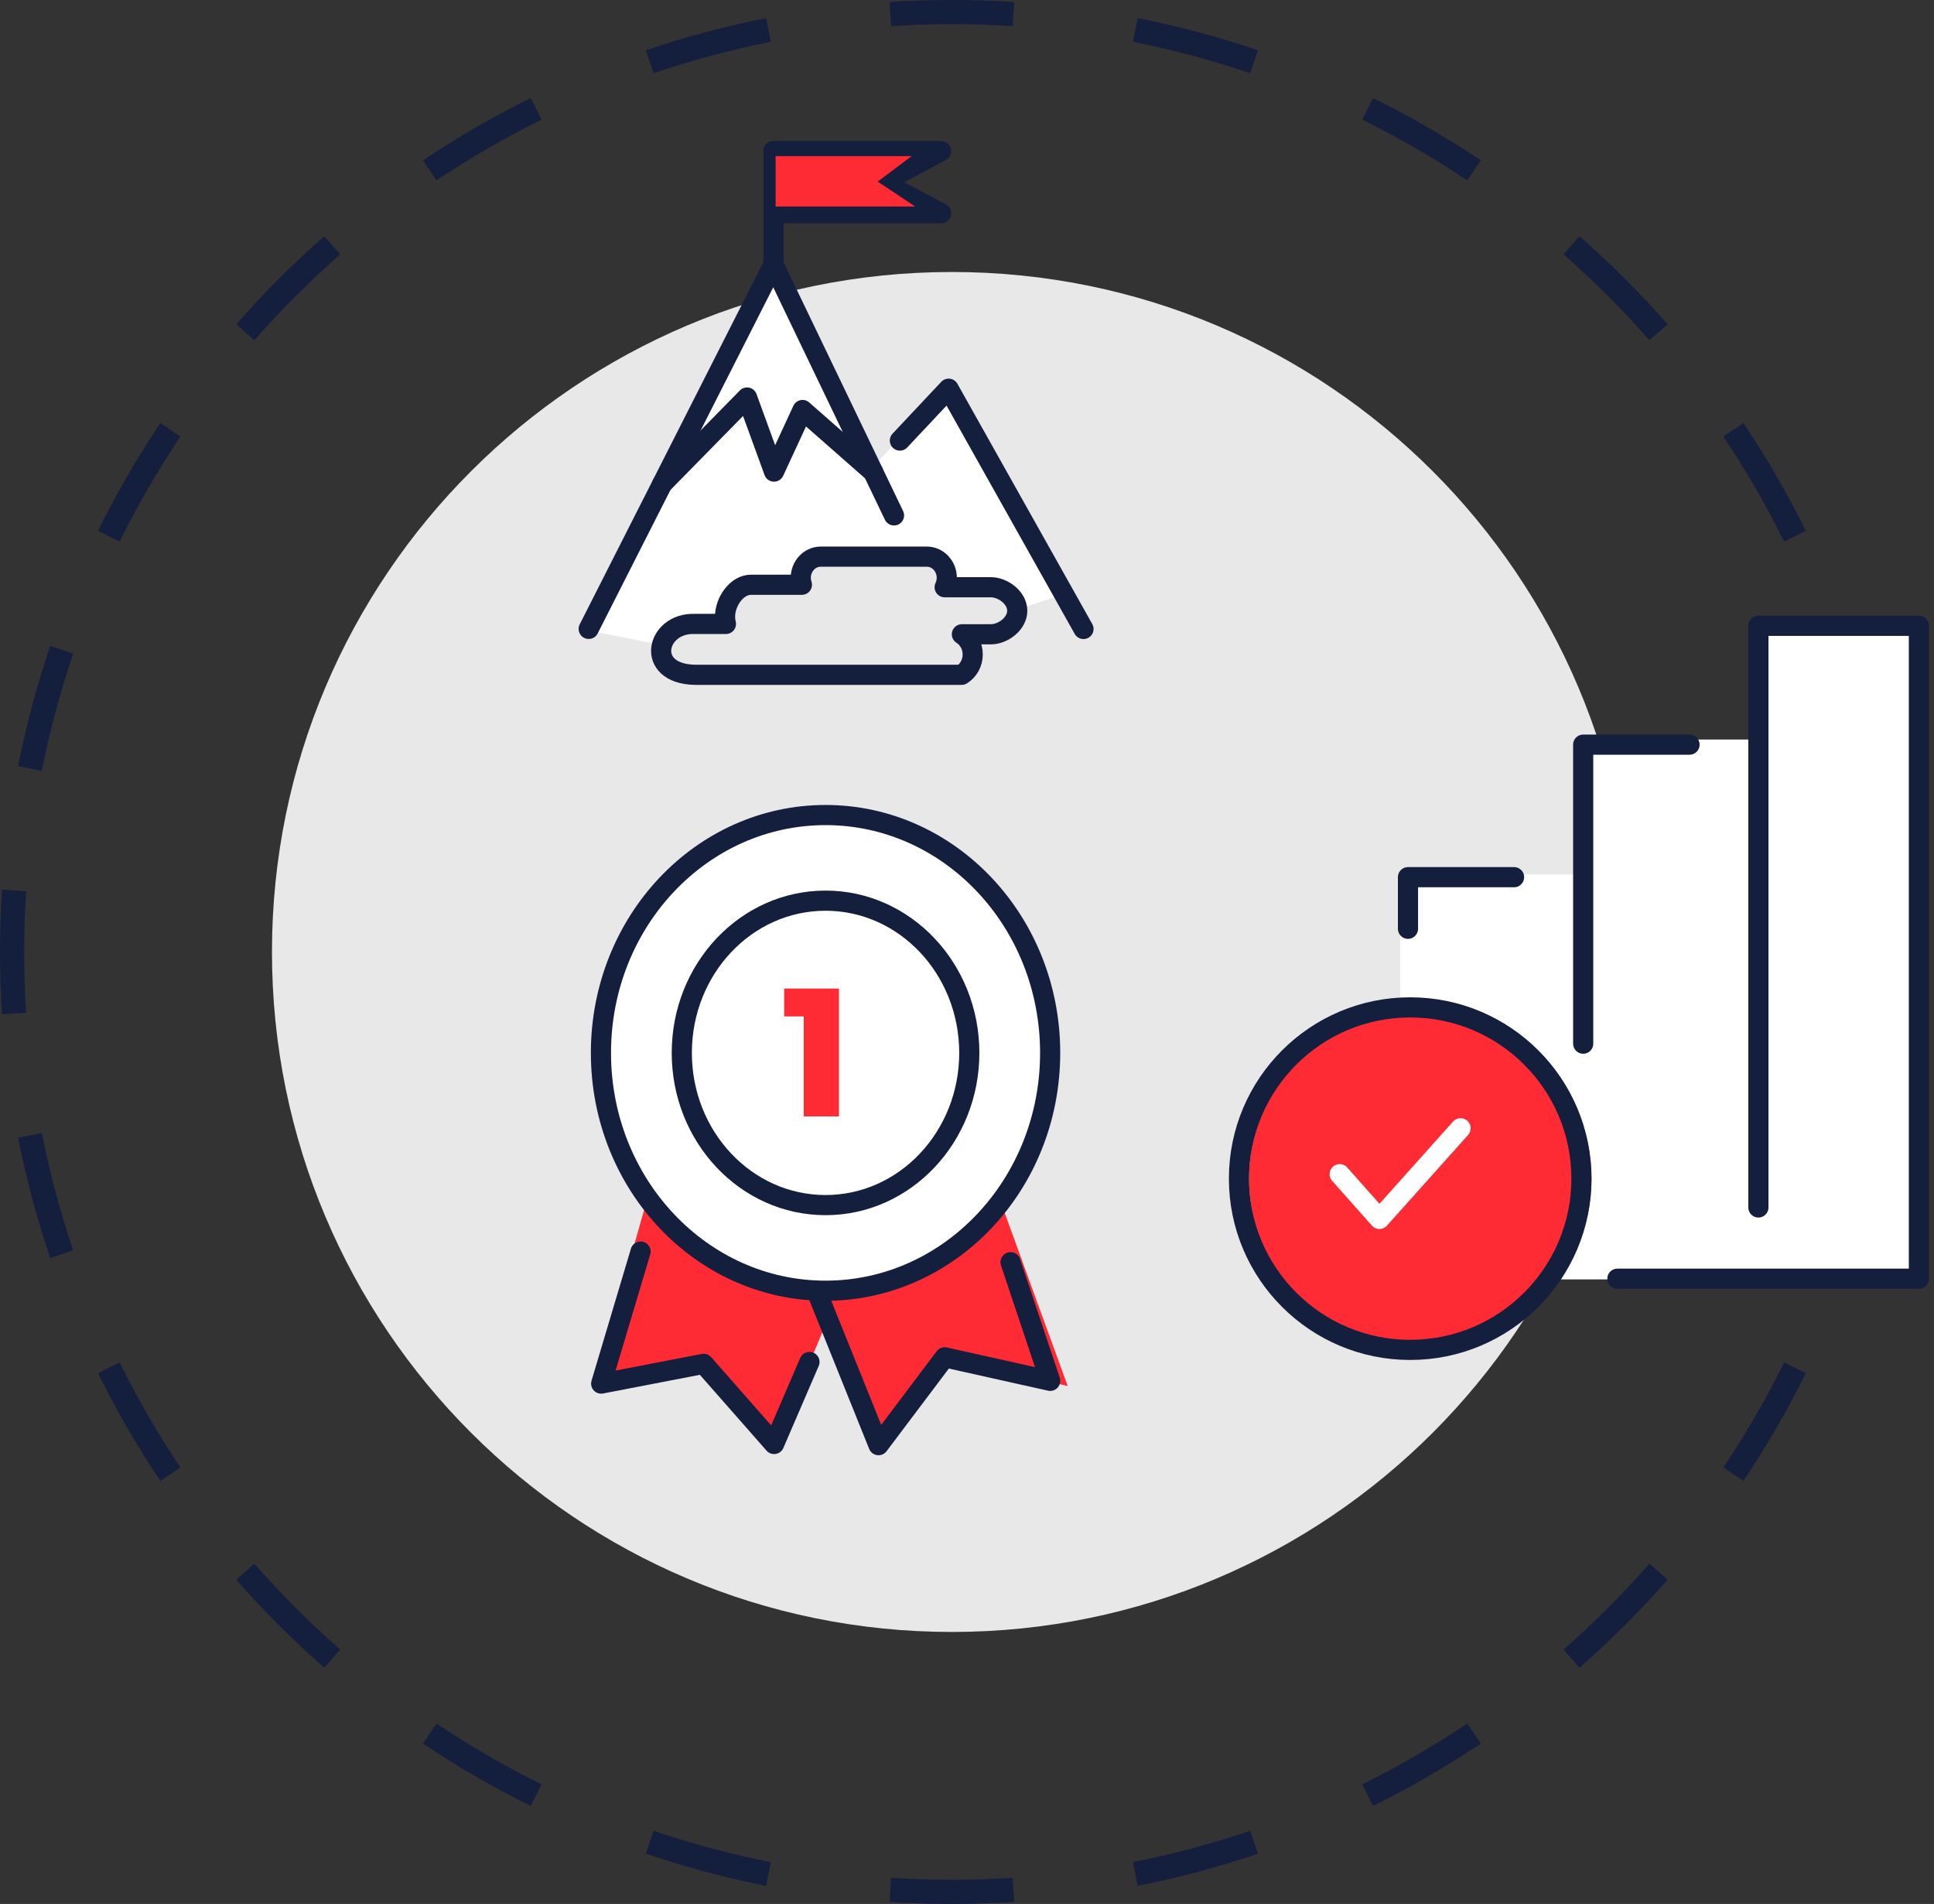
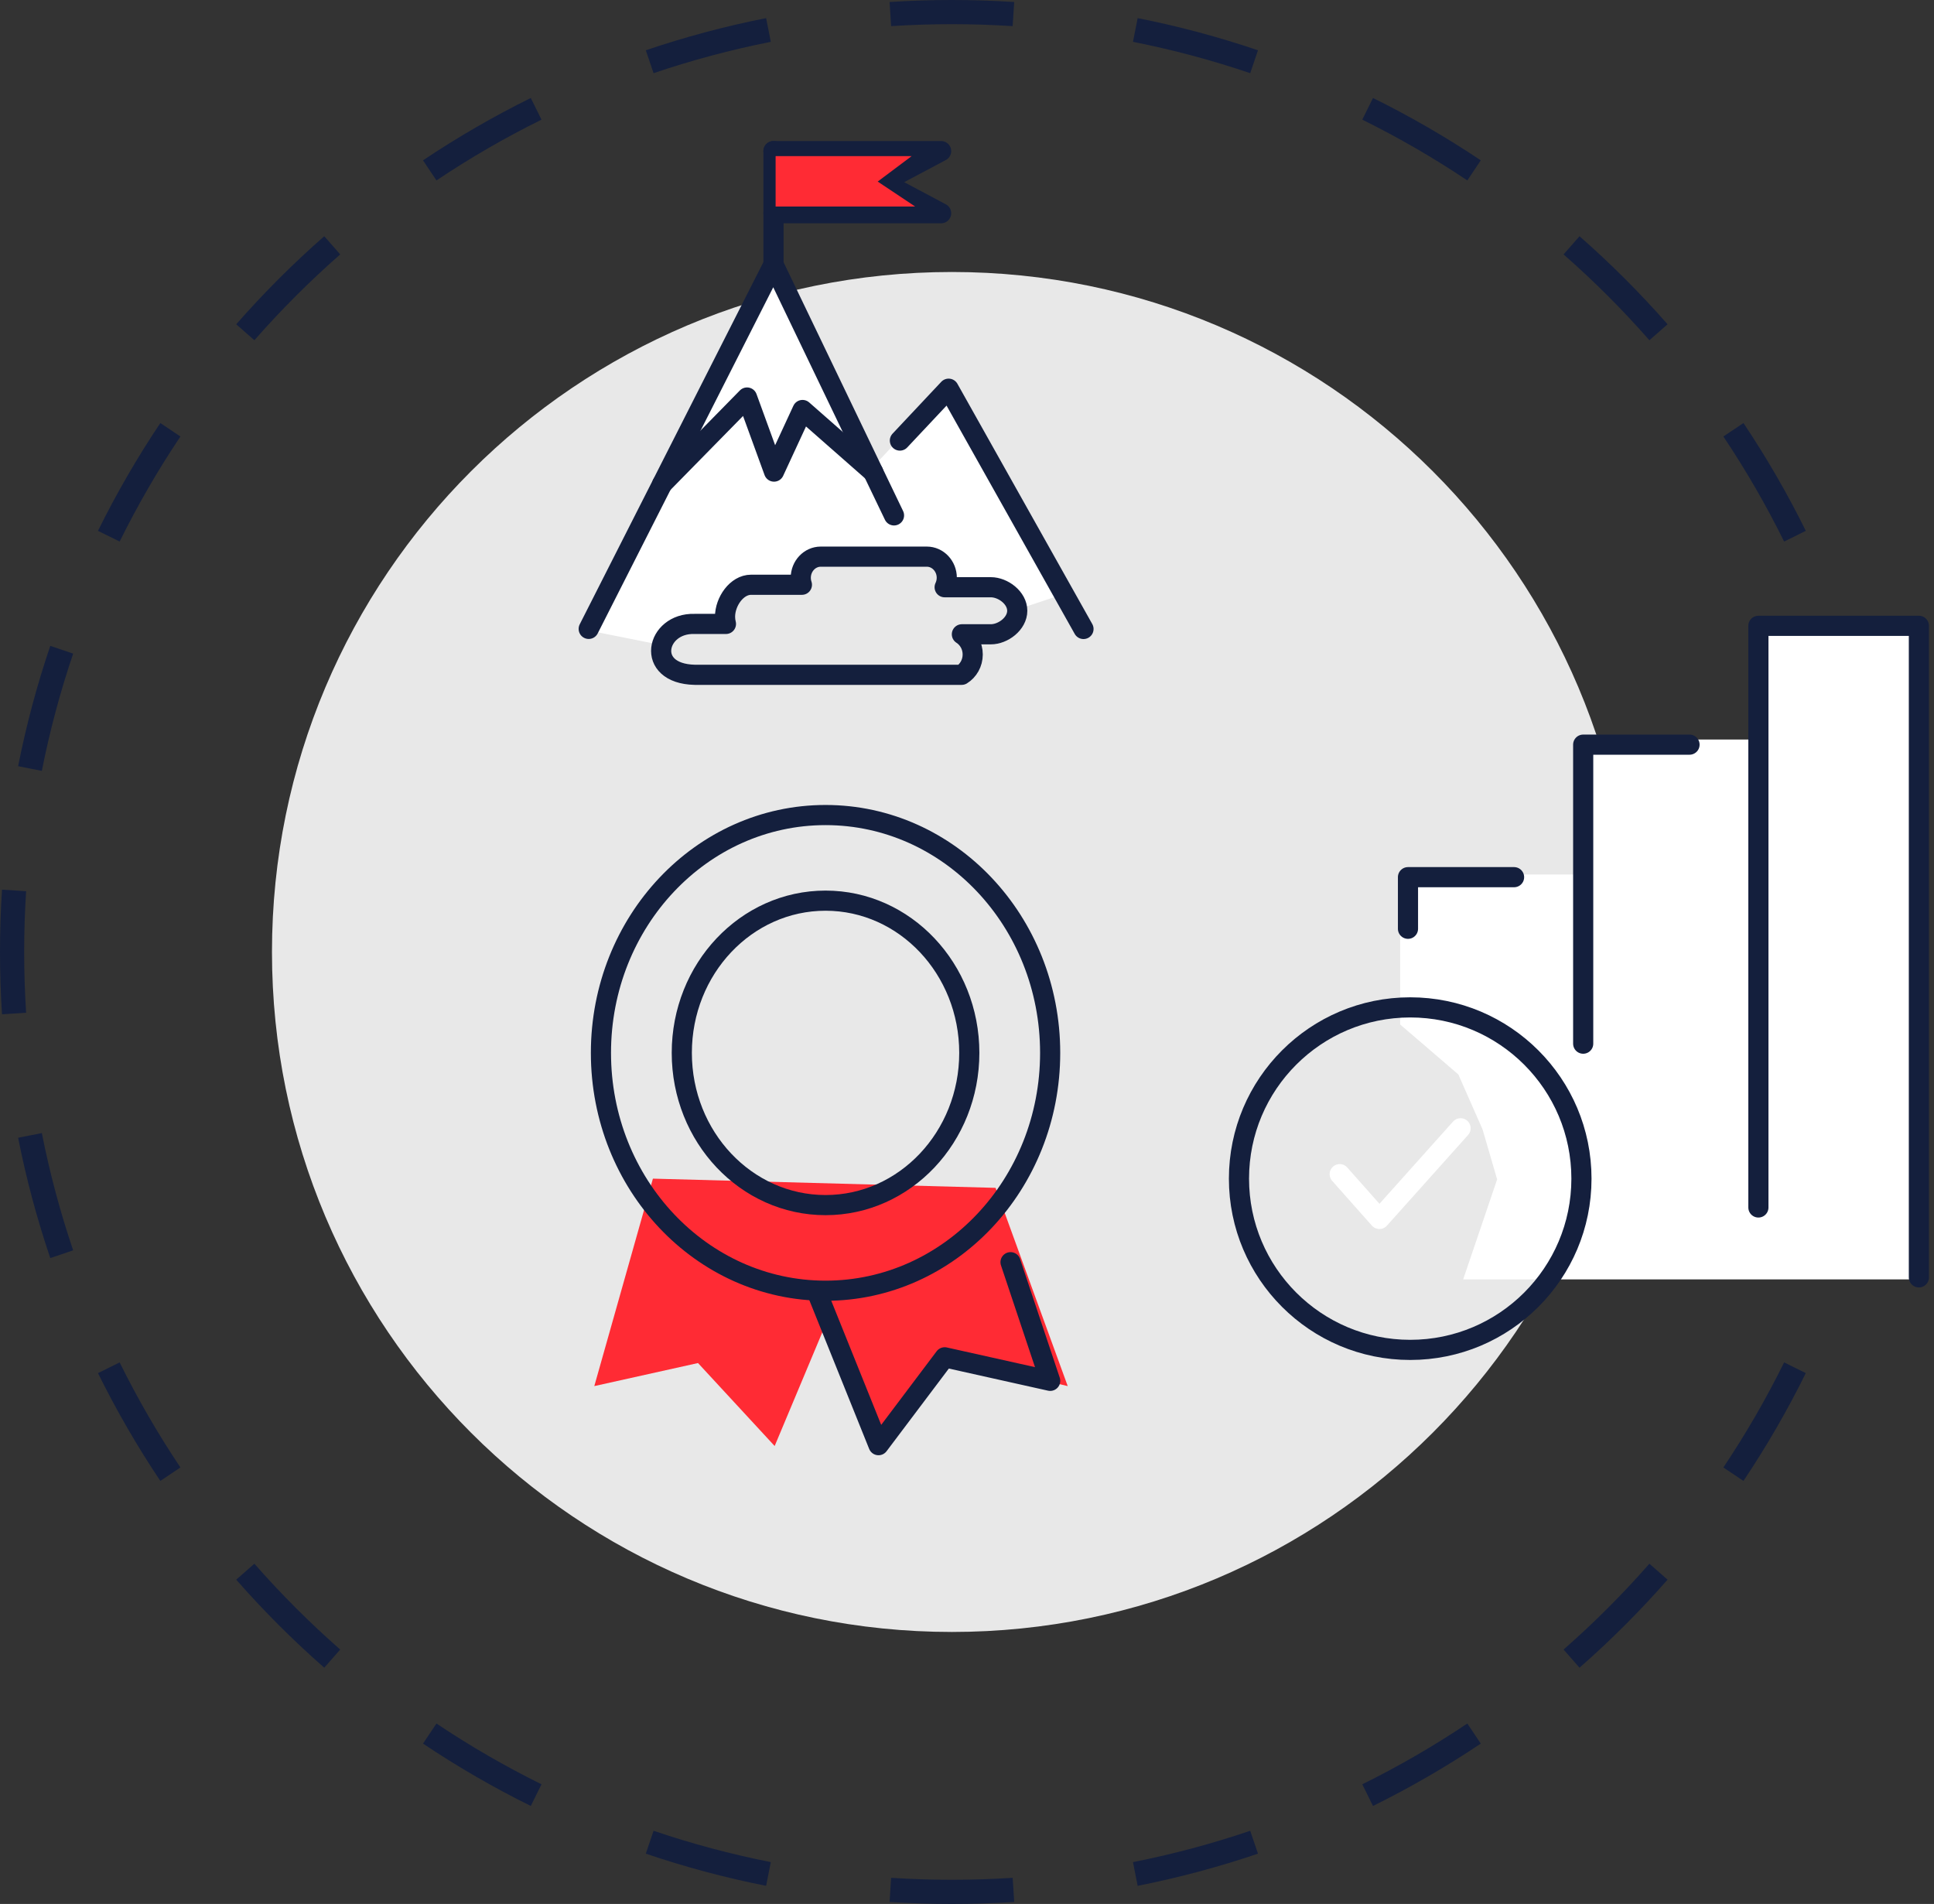
<svg xmlns="http://www.w3.org/2000/svg" width="192" height="189" viewBox="0 0 192 189" fill="none">
  <rect x="0" y="0" width="192" height="189" fill="#333333" stroke="none" />
  <path fill-rule="evenodd" clip-rule="evenodd" d="M27 94.5C27 57.221 57.221 27 94.5 27C131.779 27 162 57.221 162 94.5C162 131.779 131.779 162 94.5 162C57.221 162 27 131.779 27 94.5Z" fill="#E8E8E8" />
  <path d="M106 137.593L98.838 117.915L64.819 117L59 137.593L69.295 135.305L76.905 143.542L82.276 130.729L87.648 144L94.362 134.847L106 137.593Z" fill="#FF2B34" />
-   <ellipse cx="82" cy="104" rx="23" ry="24" fill="white" />
-   <path d="M80.362 135.196L76.85 143.341L69.853 135.383L59.682 137.346L63.594 124.238" stroke="#141F3D" stroke-width="2" stroke-linecap="round" stroke-linejoin="round" />
  <path d="M81.133 128.342L87.216 143.458L93.786 134.736L104.259 137.072L100.322 125.295" stroke="#141F3D" stroke-width="2" stroke-linecap="round" stroke-linejoin="round" />
  <path d="M81.957 89.406C89.838 89.406 96.228 96.172 96.228 104.517C96.228 112.861 89.838 119.627 81.957 119.627C74.076 119.627 67.686 112.861 67.686 104.517C67.686 96.172 74.076 89.406 81.957 89.406Z" stroke="#141F3D" stroke-width="2" stroke-miterlimit="22.93" />
  <path d="M81.957 80.907C94.273 80.907 104.255 91.476 104.255 104.517C104.255 117.557 94.273 128.127 81.957 128.127C69.641 128.127 59.659 117.555 59.659 104.517C59.659 91.478 69.641 80.907 81.957 80.907Z" stroke="#141F3D" stroke-width="2" stroke-miterlimit="22.93" />
-   <path d="M77.85 100.895V98.131H83.29V110.822H79.794V100.895H77.85Z" fill="#FF2B34" />
  <path d="M58 62.5L65.5 64L66 62.5L71.5 62L72 60.5L73 58.5H79L79.5 57L81.5 55.5H93L94 58.5H99L101 60.5L105.5 59L94 38.5L87 46L77 26L58 62.5Z" fill="white" />
  <path d="M58.444 62.428L76.789 26.257L88.754 51.162" stroke="#141F3D" stroke-width="2" stroke-linecap="round" stroke-linejoin="round" />
  <path d="M89.338 43.733L94.175 38.585L107.565 62.437" stroke="#141F3D" stroke-width="2" stroke-linecap="round" stroke-linejoin="round" />
  <path d="M79.61 58.047C79.537 57.83 79.498 57.596 79.498 57.353C79.498 56.2 80.389 55.257 81.476 55.257H92.015C93.103 55.257 93.993 56.2 93.993 57.352C93.993 57.69 93.918 58.01 93.781 58.293H98.367C99.58 58.293 100.989 59.344 100.989 60.628C100.989 61.912 99.58 62.964 98.367 62.964H95.492C96.135 63.374 96.567 64.121 96.567 64.968C96.567 65.827 96.125 66.581 95.47 66.986H68.973C63.976 66.874 65.12 61.825 68.934 61.935H72.069C72.01 61.707 71.979 61.468 71.979 61.222C71.979 59.718 73.141 58.047 74.561 58.047H79.61Z" stroke="#141F3D" stroke-width="2" stroke-linecap="round" stroke-linejoin="round" />
  <path d="M65.741 48.042L74.164 39.46L76.842 46.814L79.672 40.699L86.689 46.864" stroke="#141F3D" stroke-width="2" stroke-linecap="round" stroke-linejoin="round" />
  <path d="M76.789 26.257V15" stroke="#141F3D" stroke-width="2" stroke-linecap="round" stroke-linejoin="round" />
  <path d="M76.787 21.166H85.11H93.432L87.637 18.083L93.432 15H76.787" stroke="#141F3D" stroke-width="2" stroke-linecap="round" stroke-linejoin="round" />
  <path d="M92 15H76.5V21H92.5L88 18L92 15Z" fill="#FF2B34" stroke="#141F3D" />
  <path fill-rule="evenodd" clip-rule="evenodd" d="M188.801 100.687L186.406 100.532C186.535 98.538 186.6 96.527 186.6 94.5C186.6 92.473 186.535 90.462 186.406 88.468L188.801 88.314C188.933 90.359 189 92.421 189 94.5C189 96.579 188.933 98.641 188.801 100.687ZM187.201 76.057L184.847 76.523C184.06 72.545 183.017 68.66 181.736 64.884L184.008 64.113C185.323 67.987 186.394 71.975 187.201 76.057ZM179.273 52.695L177.122 53.758C175.335 50.141 173.318 46.659 171.089 43.33L173.083 41.994C175.37 45.41 177.44 48.984 179.273 52.695ZM165.55 32.191L163.746 33.775C161.094 30.753 158.247 27.906 155.225 25.254L156.809 23.45C159.909 26.171 162.829 29.091 165.55 32.191ZM147.006 15.917L145.671 17.911C142.341 15.682 138.859 13.665 135.242 11.878L136.305 9.727C140.016 11.56 143.59 13.63 147.006 15.917ZM124.887 4.992L124.116 7.264C120.34 5.983 116.455 4.94 112.477 4.153L112.943 1.799C117.025 2.606 121.012 3.677 124.887 4.992ZM100.687 0.199L100.532 2.594C98.538 2.465 96.527 2.4 94.5 2.4C92.473 2.4 90.462 2.465 88.468 2.594L88.314 0.199C90.359 0.067 92.421 0 94.5 0C96.579 0 98.641 0.067 100.687 0.199ZM76.057 1.799L76.523 4.153C72.545 4.94 68.66 5.983 64.884 7.264L64.113 4.992C67.987 3.677 71.975 2.606 76.057 1.799ZM52.695 9.727L53.758 11.878C50.141 13.665 46.659 15.682 43.33 17.911L41.994 15.917C45.41 13.63 48.984 11.56 52.695 9.727ZM32.191 23.45L33.775 25.254C30.753 27.906 27.906 30.753 25.254 33.775L23.45 32.191C26.171 29.091 29.091 26.171 32.191 23.45ZM15.917 41.994L17.911 43.33C15.682 46.659 13.665 50.141 11.878 53.758L9.727 52.695C11.56 48.984 13.63 45.41 15.917 41.994ZM4.992 64.113L7.264 64.884C5.983 68.66 4.94 72.545 4.153 76.523L1.799 76.057C2.606 71.975 3.677 67.987 4.992 64.113ZM0.199 88.314C0.067 90.359 0 92.421 0 94.5C0 96.579 0.067 98.641 0.199 100.687L2.594 100.532C2.465 98.538 2.4 96.527 2.4 94.5C2.4 92.473 2.465 90.462 2.594 88.468L0.199 88.314ZM1.799 112.943L4.153 112.477C4.94 116.455 5.983 120.34 7.264 124.116L4.992 124.887C3.677 121.012 2.606 117.025 1.799 112.943ZM9.727 136.305L11.878 135.242C13.665 138.859 15.682 142.341 17.911 145.671L15.917 147.006C13.63 143.59 11.56 140.016 9.727 136.305ZM23.45 156.809L25.254 155.226C27.906 158.247 30.753 161.094 33.775 163.746L32.191 165.55C29.091 162.829 26.171 159.909 23.45 156.809ZM41.994 173.083C45.41 175.37 48.984 177.44 52.695 179.273L53.758 177.122C50.141 175.335 46.659 173.318 43.33 171.089L41.994 173.083ZM64.113 184.008L64.884 181.736C68.66 183.017 72.545 184.06 76.523 184.847L76.057 187.201C71.975 186.394 67.987 185.323 64.113 184.008ZM88.314 188.801L88.468 186.406C90.462 186.535 92.473 186.6 94.5 186.6C96.527 186.6 98.538 186.535 100.532 186.406L100.687 188.801C98.641 188.933 96.579 189 94.5 189C92.421 189 90.359 188.933 88.314 188.801ZM112.943 187.201L112.477 184.847C116.455 184.06 120.34 183.017 124.116 181.736L124.887 184.008C121.012 185.323 117.025 186.394 112.943 187.201ZM136.305 179.273L135.242 177.122C138.859 175.335 142.341 173.318 145.671 171.089L147.006 173.083C143.59 175.37 140.016 177.44 136.305 179.273ZM156.809 165.55L155.226 163.746C158.247 161.094 161.094 158.247 163.746 155.225L165.55 156.809C162.829 159.909 159.909 162.829 156.809 165.55ZM173.083 147.006L171.089 145.671C173.318 142.341 175.335 138.859 177.122 135.242L179.273 136.305C177.44 140.016 175.37 143.59 173.083 147.006ZM184.008 124.887L181.736 124.116C183.017 120.34 184.06 116.455 184.847 112.477L187.201 112.943C186.394 117.025 185.323 121.012 184.008 124.887Z" fill="#141F3D" />
  <path d="M174.63 62H191V127H145.259L148.63 117.076L147.185 112.115L144.778 106.656L139 101.695V86.809H156.815V73.412H174.63V62Z" fill="white" />
-   <circle cx="141" cy="117" r="17" fill="#FF2B34" />
  <path d="M140 100C130.612 100 123 107.612 123 117C123 126.388 130.612 134 140 134C149.388 134 157 126.388 157 117C157 107.612 149.388 100 140 100Z" stroke="#141F3D" stroke-width="2" stroke-linecap="round" stroke-linejoin="round" />
  <path d="M133 116.556L136.944 121L145 112" stroke="white" stroke-width="2" stroke-linecap="round" stroke-linejoin="round" />
-   <path d="M160.568 126.933H190.498" stroke="#141F3D" stroke-width="2" stroke-linecap="round" stroke-linejoin="round" />
  <path d="M139.779 92.197V87.074H150.311" stroke="#141F3D" stroke-width="2" stroke-linecap="round" stroke-linejoin="round" />
  <path d="M157.173 103.602V73.919H167.729" stroke="#141F3D" stroke-width="2" stroke-linecap="round" stroke-linejoin="round" />
  <path d="M174.567 119.862V62.124H190.5V126.801" stroke="#141F3D" stroke-width="2" stroke-linecap="round" stroke-linejoin="round" />
</svg>